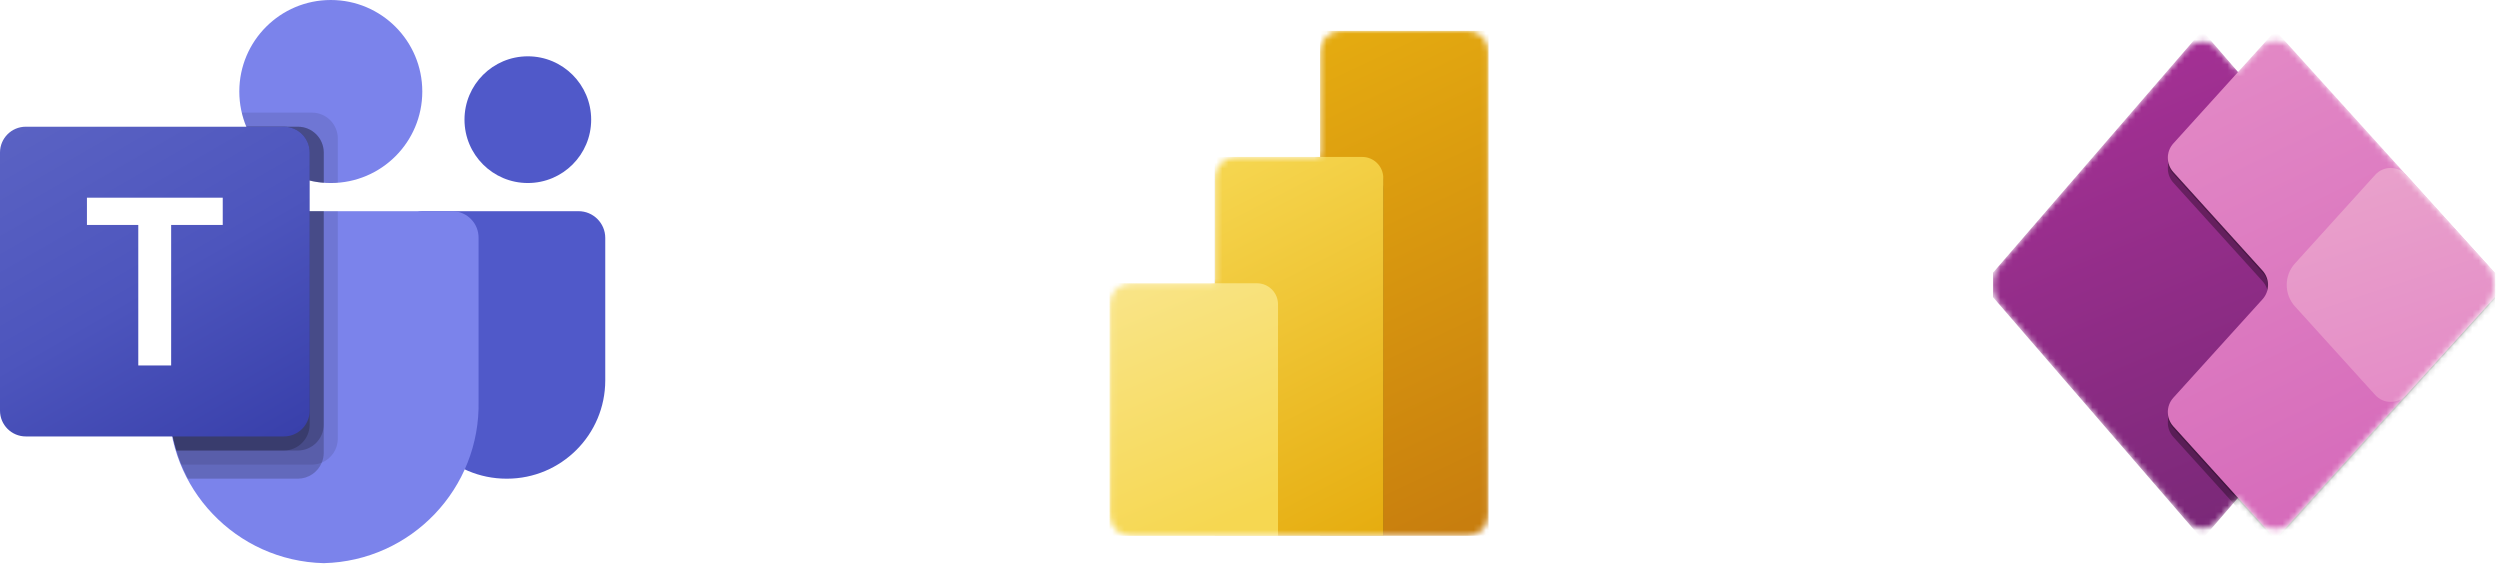
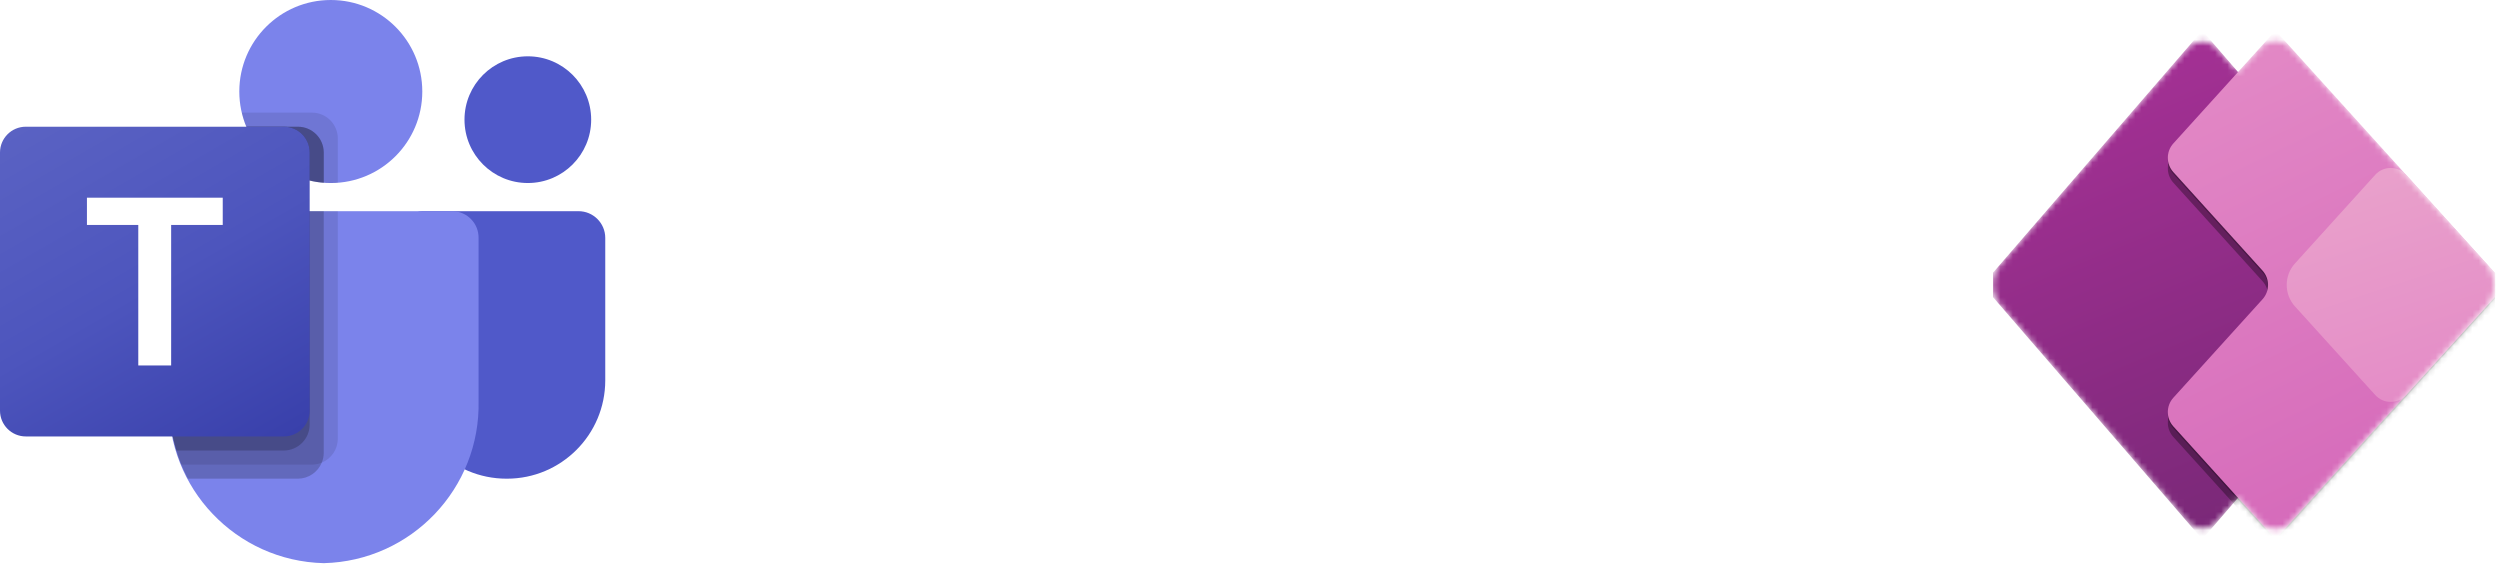
<svg xmlns="http://www.w3.org/2000/svg" width="408" height="92" viewBox="0 0 408 92" fill="none">
  <g clip-path="url(#clip0_518_103)">
    <path d="M68.898 34.465H94.413C96.823 34.465 98.778 36.419 98.778 38.83V62.076C98.778 70.937 91.596 78.121 82.737 78.121H82.661C73.801 78.122 66.618 70.939 66.617 62.078C66.617 62.077 66.617 62.077 66.617 62.076V36.746C66.617 35.486 67.638 34.465 68.898 34.465Z" fill="#5059C9" />
    <path d="M86.142 29.869C91.851 29.869 96.479 25.24 96.479 19.53C96.479 13.82 91.851 9.19 86.142 9.19C80.433 9.19 75.805 13.82 75.805 19.53C75.805 25.24 80.433 29.869 86.142 29.869Z" fill="#5059C9" />
    <path d="M53.986 29.87C62.233 29.87 68.918 23.183 68.918 14.935C68.918 6.687 62.233 0 53.986 0C45.74 0 39.055 6.687 39.055 14.935C39.055 23.183 45.74 29.87 53.986 29.87Z" fill="#7B83EB" />
    <path d="M73.893 34.465H31.776C29.395 34.524 27.511 36.501 27.566 38.883V65.396C27.233 79.693 38.541 91.557 52.835 91.907C67.128 91.557 78.436 79.693 78.103 65.396V38.883C78.159 36.501 76.275 34.524 73.893 34.465Z" fill="#7B83EB" />
    <path opacity="0.1" d="M55.13 34.465V71.618C55.118 73.322 54.086 74.853 52.511 75.501C52.01 75.713 51.471 75.823 50.926 75.823H29.585C29.287 75.065 29.011 74.306 28.781 73.525C27.977 70.889 27.567 68.148 27.564 65.391V38.876C27.509 36.498 29.39 34.524 31.767 34.465H55.13Z" fill="black" />
    <path opacity="0.2" d="M52.833 34.465V73.916C52.833 74.46 52.723 75 52.511 75.501C51.862 77.077 50.332 78.109 48.629 78.121H30.665C30.274 77.362 29.907 76.604 29.585 75.823C29.264 75.042 29.011 74.306 28.781 73.525C27.977 70.889 27.567 68.148 27.564 65.391V38.876C27.509 36.498 29.39 34.524 31.767 34.465H52.833Z" fill="black" />
-     <path opacity="0.2" d="M52.833 34.465V69.32C52.815 71.635 50.943 73.508 48.629 73.525H28.781C27.977 70.889 27.567 68.148 27.564 65.391V38.876C27.509 36.498 29.39 34.524 31.767 34.465H52.833Z" fill="black" />
    <path opacity="0.2" d="M50.535 34.465V69.32C50.518 71.635 48.646 73.508 46.332 73.525H28.781C27.977 70.889 27.567 68.148 27.564 65.391V38.876C27.509 36.498 29.39 34.524 31.767 34.465H50.535Z" fill="black" />
    <path opacity="0.1" d="M55.132 22.586V29.823C54.741 29.846 54.373 29.869 53.983 29.869C53.593 29.869 53.225 29.846 52.834 29.823C52.059 29.772 51.29 29.649 50.537 29.456C45.885 28.354 42.042 25.091 40.2 20.678C39.883 19.938 39.637 19.168 39.465 18.381H50.928C53.246 18.39 55.123 20.267 55.132 22.586Z" fill="black" />
    <path opacity="0.2" d="M52.838 24.883V29.823C52.062 29.772 51.293 29.649 50.54 29.456C45.889 28.354 42.045 25.091 40.203 20.679H48.634C50.952 20.688 52.829 22.565 52.838 24.883Z" fill="black" />
    <path opacity="0.2" d="M52.838 24.883V29.823C52.062 29.772 51.293 29.649 50.54 29.456C45.889 28.354 42.045 25.091 40.203 20.679H48.634C50.952 20.688 52.829 22.565 52.838 24.883Z" fill="black" />
    <path opacity="0.2" d="M50.54 24.883V29.456C45.889 28.354 42.045 25.091 40.203 20.679H46.337C48.655 20.688 50.532 22.565 50.54 24.883Z" fill="black" />
    <path d="M4.211 20.679H46.327C48.653 20.679 50.538 22.564 50.538 24.89V67.016C50.538 69.342 48.653 71.227 46.327 71.227H4.211C1.885 71.227 0 69.342 0 67.016V24.89C0 22.564 1.885 20.679 4.211 20.679Z" fill="url(#paint0_linear_518_103)" />
    <path d="M36.351 36.712H27.931V59.643H22.568V36.712H14.188V32.264H36.351V36.712Z" fill="white" />
  </g>
  <g clip-path="url(#clip1_518_103)">
    <mask id="mask0_518_103" style="mask-type:alpha" maskUnits="userSpaceOnUse" x="181" y="5" width="62" height="83">
-       <path d="M215.444 8.436C215.444 6.538 216.982 5 218.879 5H239.494C241.391 5 242.93 6.538 242.93 8.436V84.023C242.93 85.92 241.391 87.458 239.494 87.458H184.522C182.624 87.458 181.086 85.92 181.086 84.023V49.665C181.086 47.767 182.624 46.229 184.522 46.229H198.265V29.05C198.265 27.153 199.803 25.615 201.701 25.615H215.444V8.436Z" fill="white" />
-     </mask>
+       </mask>
    <g mask="url(#mask0_518_103)">
      <path d="M242.931 5V87.458H215.445V5H242.931Z" fill="url(#paint1_linear_518_103)" />
      <g filter="url(#filter0_f_518_103)">
-         <path d="M225.752 29.394V87.802H198.266V25.958H222.316C224.213 25.958 225.752 27.496 225.752 29.394Z" fill="black" fill-opacity="0.2" />
+         <path d="M225.752 29.394V87.802H198.266V25.958H222.316C224.213 25.958 225.752 27.496 225.752 29.394" fill="black" fill-opacity="0.2" />
      </g>
      <g filter="url(#filter1_f_518_103)">
        <path d="M225.752 30.768V89.176H198.266V27.332H222.316C224.213 27.332 225.752 28.87 225.752 30.768Z" fill="black" fill-opacity="0.18" />
      </g>
      <path d="M225.752 29.05V87.458H198.266V25.614H222.316C224.213 25.614 225.752 27.152 225.752 29.05Z" fill="url(#paint2_linear_518_103)" />
      <path d="M181.086 46.23V87.459H208.572V49.665C208.572 47.768 207.034 46.23 205.136 46.23H181.086Z" fill="url(#paint3_linear_518_103)" />
    </g>
  </g>
  <g clip-path="url(#clip2_518_103)">
    <mask id="mask1_518_103" style="mask-type:alpha" maskUnits="userSpaceOnUse" x="325" y="6" width="83" height="81">
      <path d="M326.483 43.084C324.792 45.039 324.792 47.96 326.483 49.916L356.834 85.025C358.195 86.6 360.615 86.6 361.976 85.025L365.245 81.244L368.844 85.218C370.198 86.714 372.527 86.714 373.881 85.218L405.771 50.005C407.567 48.022 407.567 44.977 405.771 42.994L373.881 7.781C372.527 6.285 370.198 6.285 368.844 7.781L365.245 11.755L361.976 7.974C360.615 6.399 358.195 6.399 356.834 7.974L326.483 43.084Z" fill="white" />
    </mask>
    <g mask="url(#mask1_518_103)">
      <path d="M359.406 88L323.531 46.5L359.406 5L395.281 46.5L359.406 88Z" fill="url(#paint4_linear_518_103)" />
      <g filter="url(#filter2_f_518_103)">
        <path d="M371.362 6.729L408.946 48.23L371.362 89.73L354.687 71.316C353.49 69.994 353.49 67.965 354.687 66.643L369.246 50.566C370.444 49.244 370.444 47.215 369.246 45.893L354.687 29.816C353.49 28.494 353.49 26.465 354.687 25.143L371.362 6.729Z" fill="black" fill-opacity="0.32" />
      </g>
      <g filter="url(#filter3_f_518_103)">
        <path d="M371.362 5.329L408.946 46.829L371.362 88.329L354.687 69.916C353.49 68.594 353.49 66.564 354.687 65.242L369.246 49.166C370.444 47.844 370.444 45.814 369.246 44.492L354.687 28.416C353.49 27.094 353.49 25.064 354.687 23.742L371.362 5.329Z" fill="black" fill-opacity="0.24" />
      </g>
      <path d="M371.362 5L408.946 46.5L371.362 88L354.687 69.587C353.49 68.265 353.49 66.235 354.687 64.913L369.246 48.837C370.444 47.515 370.444 45.485 369.246 44.163L354.687 28.087C353.49 26.765 353.49 24.735 354.687 23.413L371.362 5Z" fill="url(#paint5_linear_518_103)" />
      <path d="M387.637 28.531C388.991 27.035 391.32 27.035 392.674 28.531L408.947 46.499L392.674 64.468C391.32 65.964 388.991 65.964 387.637 64.468L374.539 50.005C372.742 48.022 372.742 44.977 374.539 42.994L387.637 28.531Z" fill="url(#paint6_linear_518_103)" />
    </g>
  </g>
  <defs>
    <filter id="filter0_f_518_103" x="197.466" y="25.158" width="29.084" height="63.444" filterUnits="userSpaceOnUse" color-interpolation-filters="sRGB">
      <feFlood flood-opacity="0" result="BackgroundImageFix" />
      <feBlend mode="normal" in="SourceGraphic" in2="BackgroundImageFix" result="shape" />
      <feGaussianBlur stdDeviation="0.4" result="effect1_foregroundBlur_518_103" />
    </filter>
    <filter id="filter1_f_518_103" x="190.266" y="19.332" width="43.484" height="77.844" filterUnits="userSpaceOnUse" color-interpolation-filters="sRGB">
      <feFlood flood-opacity="0" result="BackgroundImageFix" />
      <feBlend mode="normal" in="SourceGraphic" in2="BackgroundImageFix" result="shape" />
      <feGaussianBlur stdDeviation="4" result="effect1_foregroundBlur_518_103" />
    </filter>
    <filter id="filter2_f_518_103" x="345.789" y="-1.271" width="71.156" height="99" filterUnits="userSpaceOnUse" color-interpolation-filters="sRGB">
      <feFlood flood-opacity="0" result="BackgroundImageFix" />
      <feBlend mode="normal" in="SourceGraphic" in2="BackgroundImageFix" result="shape" />
      <feGaussianBlur stdDeviation="4" result="effect1_foregroundBlur_518_103" />
    </filter>
    <filter id="filter3_f_518_103" x="353.029" y="4.569" width="56.676" height="84.52" filterUnits="userSpaceOnUse" color-interpolation-filters="sRGB">
      <feFlood flood-opacity="0" result="BackgroundImageFix" />
      <feBlend mode="normal" in="SourceGraphic" in2="BackgroundImageFix" result="shape" />
      <feGaussianBlur stdDeviation="0.38" result="effect1_foregroundBlur_518_103" />
    </filter>
    <linearGradient id="paint0_linear_518_103" x1="8.779" y1="17.388" x2="41.769" y2="74.512" gradientUnits="userSpaceOnUse">
      <stop stop-color="#5A62C3" />
      <stop offset="0.5" stop-color="#4D55BD" />
      <stop offset="1" stop-color="#3940AB" />
    </linearGradient>
    <linearGradient id="paint1_linear_518_103" x1="210.864" y1="5" x2="247.11" y2="81.829" gradientUnits="userSpaceOnUse">
      <stop stop-color="#E6AD10" />
      <stop offset="1" stop-color="#C87E0E" />
    </linearGradient>
    <linearGradient id="paint2_linear_518_103" x1="198.263" y1="25.614" x2="228.746" y2="84.732" gradientUnits="userSpaceOnUse">
      <stop stop-color="#F6D751" />
      <stop offset="1" stop-color="#E6AD10" />
    </linearGradient>
    <linearGradient id="paint3_linear_518_103" x1="181.084" y1="46.23" x2="197.928" y2="86.151" gradientUnits="userSpaceOnUse">
      <stop stop-color="#F9E589" />
      <stop offset="1" stop-color="#F6D751" />
    </linearGradient>
    <linearGradient id="paint4_linear_518_103" x1="385.885" y1="88" x2="337.05" y2="-30.033" gradientUnits="userSpaceOnUse">
      <stop stop-color="#742774" />
      <stop offset="1" stop-color="#BB35A4" />
    </linearGradient>
    <linearGradient id="paint5_linear_518_103" x1="352.572" y1="5" x2="392.644" y2="87.622" gradientUnits="userSpaceOnUse">
      <stop stop-color="#E48CC7" />
      <stop offset="1" stop-color="#D467B9" />
    </linearGradient>
    <linearGradient id="paint6_linear_518_103" x1="378.197" y1="30.073" x2="390.42" y2="67.162" gradientUnits="userSpaceOnUse">
      <stop stop-color="#E9A1CB" />
      <stop offset="1" stop-color="#E48CC7" />
    </linearGradient>
    <clipPath id="clip0_518_103">
      <rect width="98.778" height="91.907" fill="white" />
    </clipPath>
    <clipPath id="clip1_518_103">
      <rect width="82.458" height="82.458" fill="white" transform="translate(170.781 5)" />
    </clipPath>
    <clipPath id="clip2_518_103">
      <rect width="82" height="83" fill="white" transform="translate(325.238 5)" />
    </clipPath>
  </defs>
</svg>